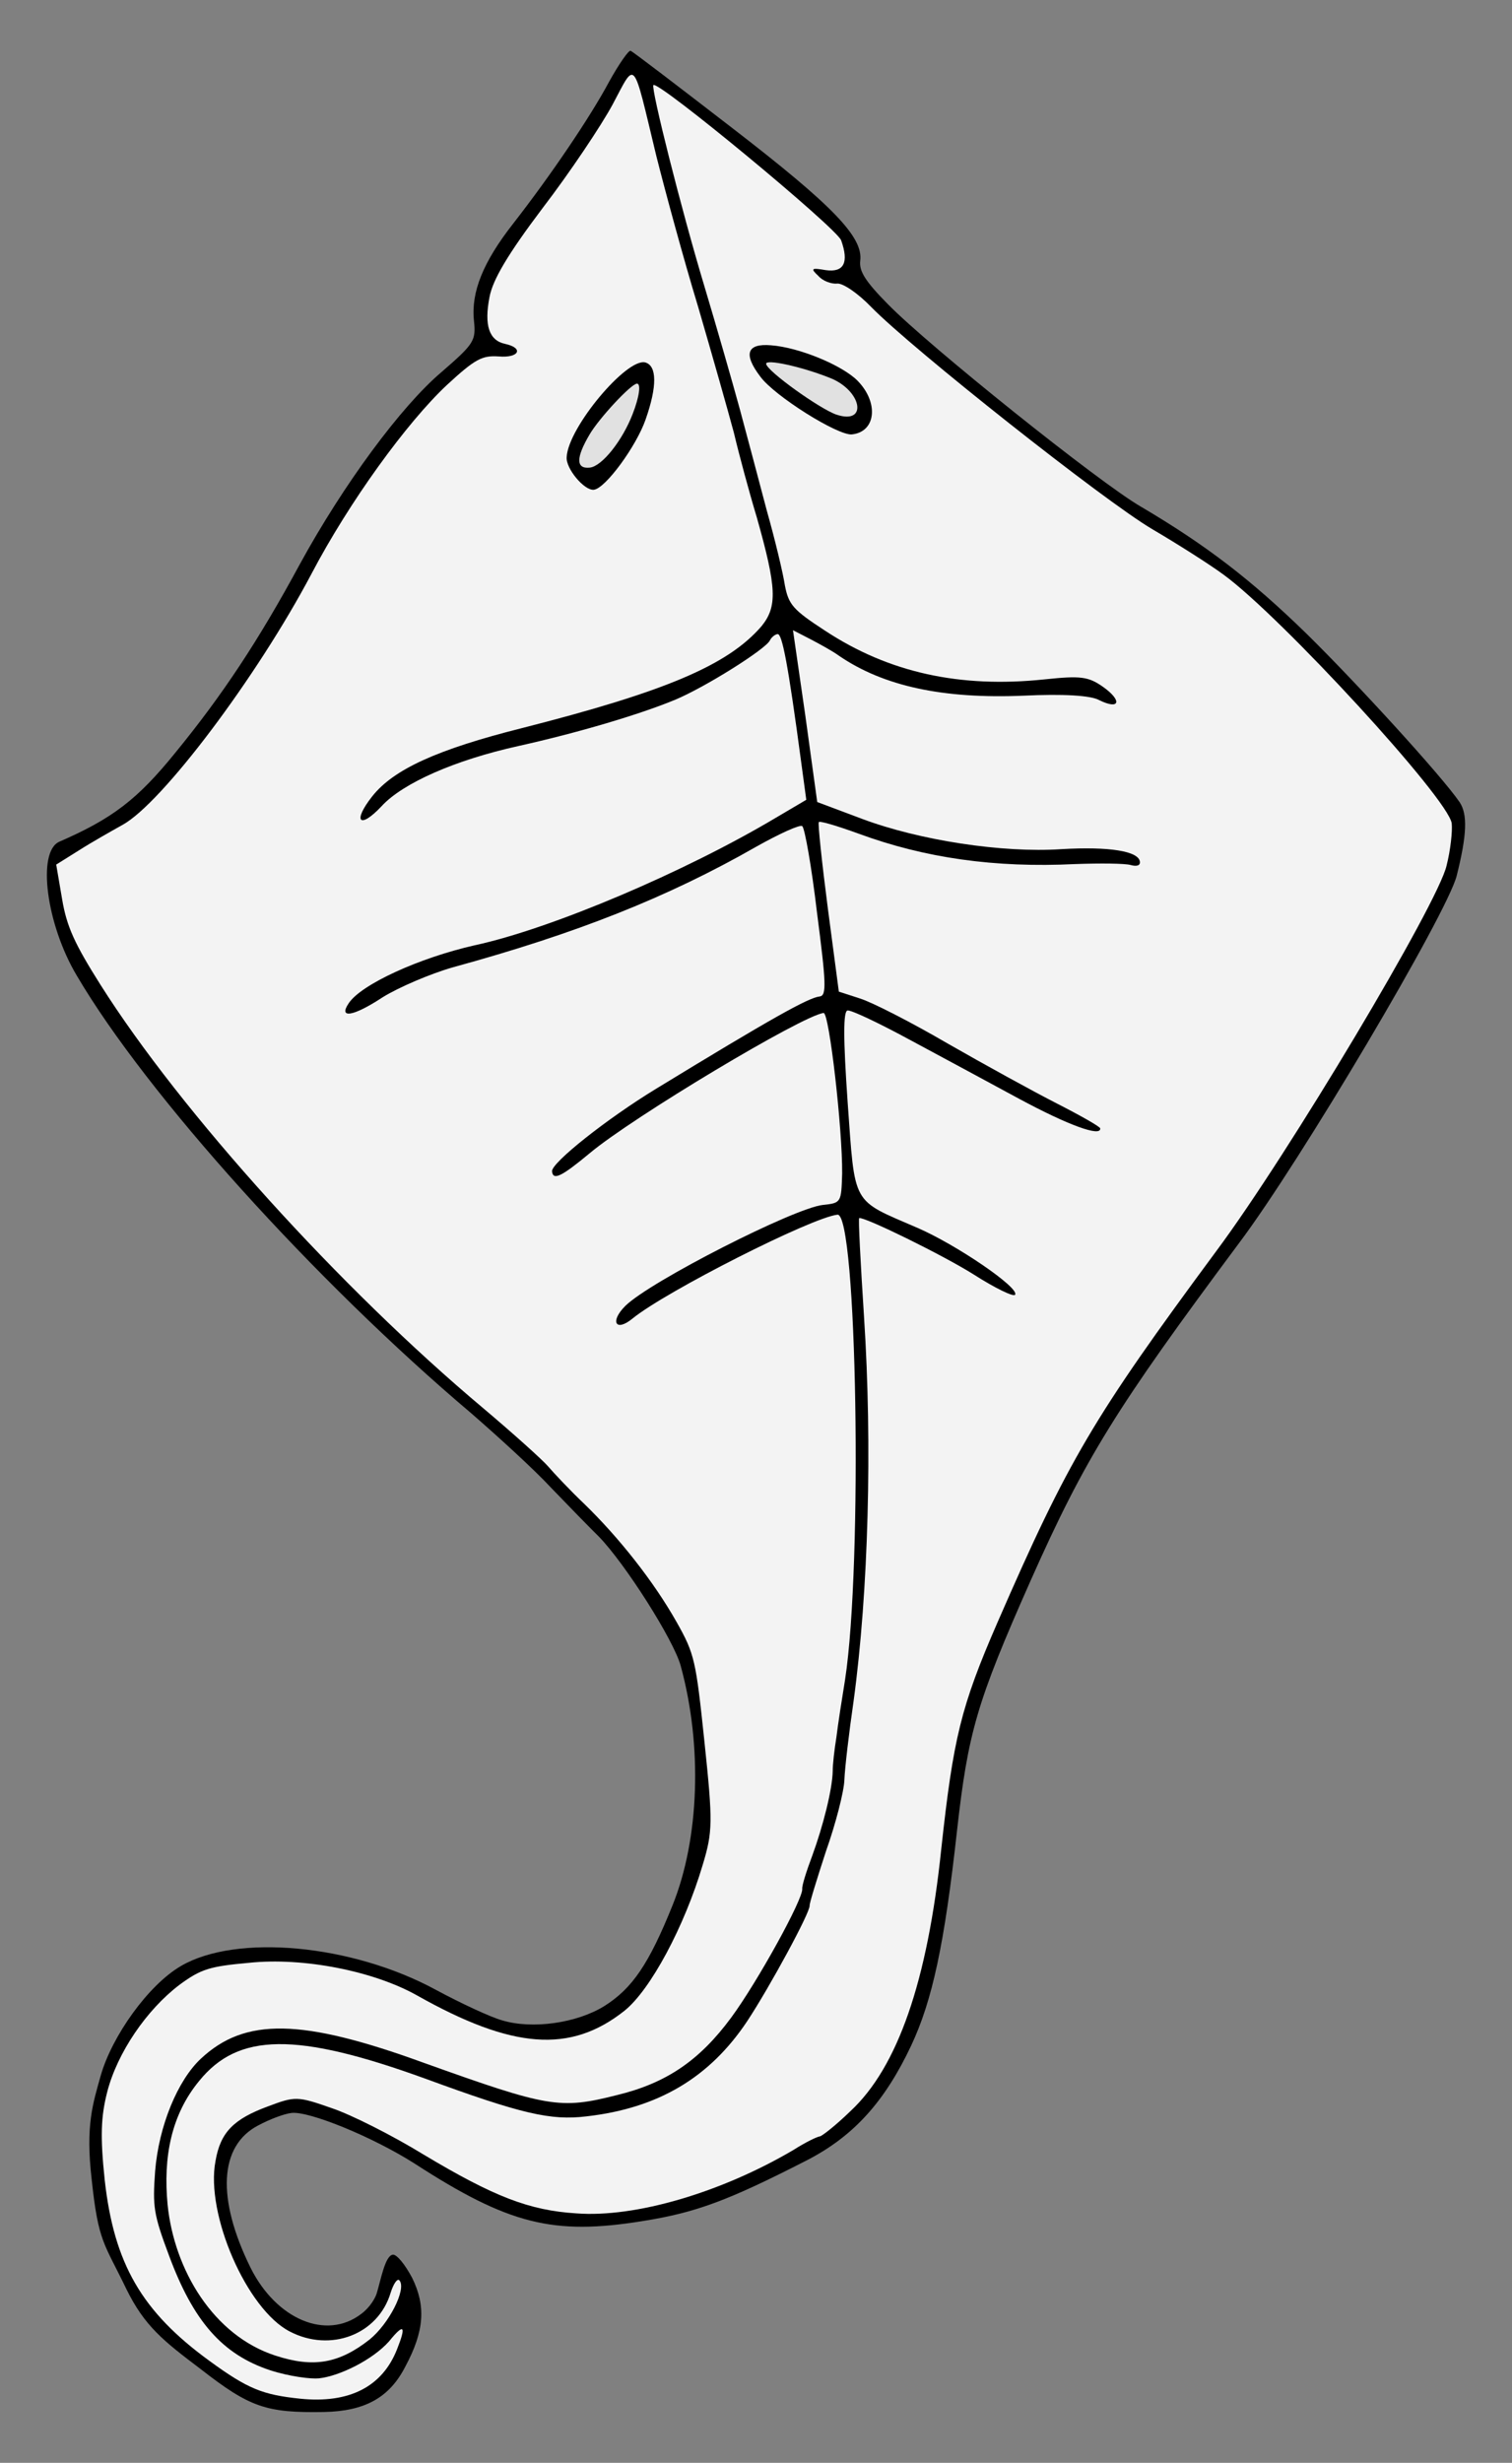
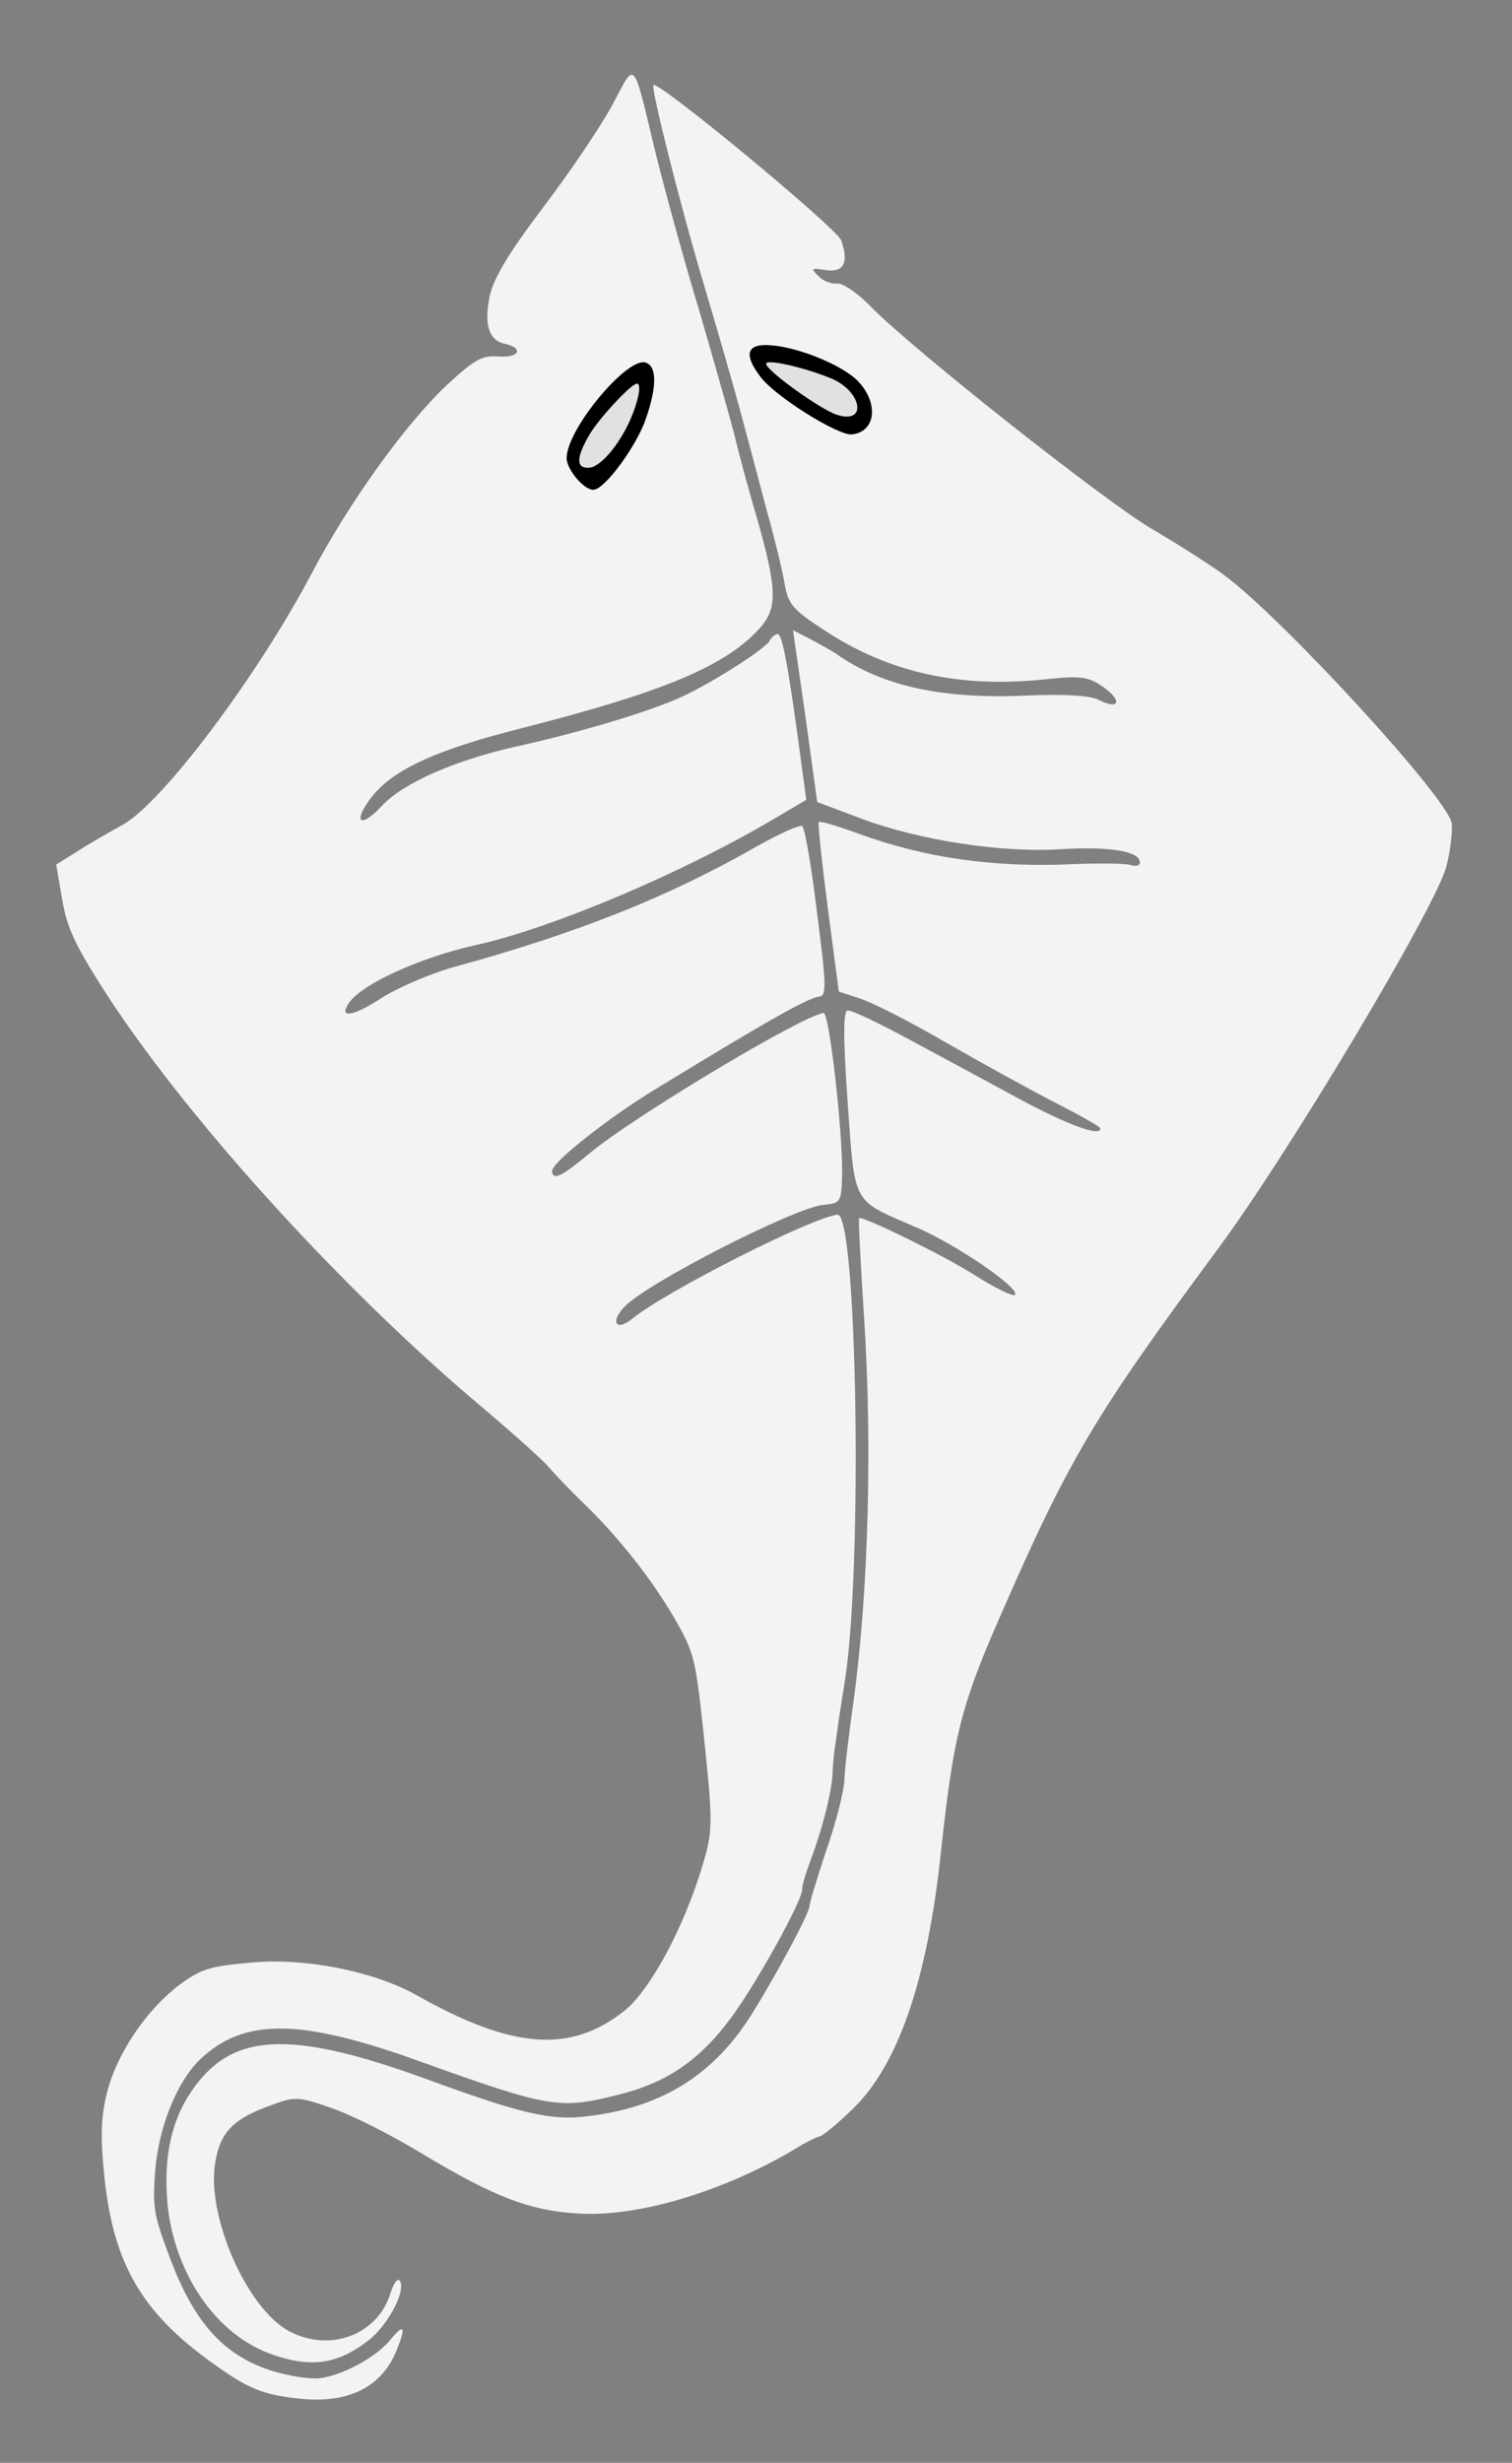
<svg xmlns="http://www.w3.org/2000/svg" version="1.1" viewBox="49.5 81 193.5 315" width="193.5" height="315">
  <rect x="49.5" y="81" width="193.5" height="315" fill="#808080" stroke="none" />
  <defs>
    <clipPath id="artboard_clip_path">
      <path d="M 49.5 81 L 243 81 L 243 347.538 L 216.208 396 L 49.5 396 Z" />
    </clipPath>
  </defs>
  <g id="Ray,_Manta" stroke="none" stroke-opacity="1" fill-opacity="1" stroke-dasharray="none" fill="none">
    <title>Ray, Manta</title>
    <g id="Ray,_Manta_Art" clip-path="url(#artboard_clip_path)">
      <title>Art</title>
      <g id="Group_70">
        <g id="Graphic_77">
-           <path d="M 236.299 183.602 C 233.996 180.235 223.151 168.383 216.712 162.058 C 209.555 155.087 203.826 150.709 195.516 145.808 C 190.215 142.757 168.384 125.274 163.129 119.908 C 160.221 116.966 159.436 115.677 159.586 114.362 C 159.993 111.36 156.18 107.358 143.144 97.324 C 136.31 92.052 130.502 87.61 130.201 87.497 C 129.972 87.376 128.717 89.168 127.443 91.468 C 125.03 95.98 120.032 103.362 115.135 109.651 C 111.317 114.527 109.772 118.371 110.155 122.012 C 110.425 124.582 110.177 124.969 106.009 128.582 C 100.839 132.951 93.447 142.967 87.877 153.152 C 82.619 162.871 78.011 169.851 71.935 177.275 C 67.079 183.271 63.87 185.701 57.107 188.649 C 54.206 189.893 55.403 199.222 59.343 205.809 C 68.306 221.035 89.79 244.833 109.832 261.781 C 113.168 264.679 117.796 268.884 119.994 271.251 C 122.263 273.611 125.013 276.426 126.14 277.534 C 129.457 280.939 135.678 290.679 136.609 294.045 C 139.418 304.288 139.006 316.169 135.571 324.686 C 132.538 332.222 130.41 335.333 126.822 337.587 C 123.297 339.762 117.609 340.576 113.731 339.396 C 112.244 338.975 108.449 337.208 105.312 335.517 C 94.518 329.65 79.726 328.318 72.654 332.453 C 68.438 334.917 63.824 341.454 62.399 346.44 C 61.403 350.009 60.429 352.793 61.228 359.711 C 62.083 367.849 62.843 367.883 65.663 373.752 C 68.002 378.516 70.404 380.399 75.186 384.011 C 81.475 388.908 83.571 389.625 90.992 389.495 C 96.177 389.383 99.318 387.682 101.355 383.714 C 103.832 379.123 104.002 375.93 102.255 372.36 C 101.354 370.65 100.276 369.32 99.776 369.373 C 98.776 369.478 98.217 372.696 97.701 374.354 C 97.536 374.885 96.874 376.101 95.736 376.943 C 91.26 380.373 84.84 377.655 81.542 371 C 77.226 362.215 77.528 355.471 82.521 352.853 C 84.024 352.046 85.899 351.343 86.828 351.246 C 89.112 351.006 97.257 354.336 102.596 357.744 C 114.599 365.505 120.306 366.926 131.732 365.076 C 138.548 363.998 142.647 362.485 152.92 357.219 C 158.805 354.146 162.747 349.762 166.111 342.624 C 168.824 336.853 170.374 329.617 171.965 315.231 C 173.38 302.595 174.489 298.725 181.375 283.205 C 188.381 267.456 192.334 261.122 208.02 240.057 C 215.938 229.553 234.692 197.845 235.918 193.025 C 237.241 187.761 237.328 185.153 236.299 183.602 Z" fill="black" />
-         </g>
+           </g>
        <g id="Graphic_76">
          <path d="M 234.625 191.717 L 234.625 191.717 C 235.137 189.714 235.389 187.306 235.284 186.307 C 234.882 183.173 213.451 159.875 206.102 154.512 C 204.303 153.185 200.204 150.585 196.973 148.687 C 190.819 145.075 166.258 125.642 161.002 120.276 C 159.3 118.506 157.358 117.195 156.644 117.27 C 155.93 117.345 154.807 116.958 154.232 116.296 C 153.191 115.323 153.327 115.236 155.164 115.549 C 157.508 115.88 158.166 114.583 157.145 111.732 C 156.544 110.135 133.699 91.243 133.116 91.882 C 132.804 92.348 136.653 107.678 139.646 117.613 C 141.201 122.79 143.251 129.937 144.19 133.375 C 145.136 136.885 146.687 142.712 147.648 146.364 C 148.681 150.009 149.71 154.304 149.946 155.867 C 150.423 158.343 150.998 159.004 155.104 161.676 C 163.245 167.028 172.334 169.032 183.185 167.892 C 187.754 167.411 188.776 167.521 190.647 168.84 C 193.141 170.598 192.84 171.857 190.177 170.549 C 189.102 169.94 185.544 169.737 180.517 169.976 C 170.169 170.414 162.561 168.76 156.885 164.882 C 156.024 164.25 154.341 163.345 153.195 162.743 L 150.982 161.604 L 152.566 172.553 L 154.086 183.581 L 159.797 185.724 C 167.161 188.486 177.797 190.111 185.323 189.609 C 191.493 189.249 195.238 189.866 195.381 191.222 C 195.434 191.722 194.941 191.846 194.197 191.635 C 193.454 191.425 190.275 191.398 187.111 191.514 C 176.771 192.023 167.829 190.726 159.421 187.64 C 156.644 186.632 154.334 185.937 154.285 186.159 C 154.157 186.316 154.682 191.314 155.44 197.153 L 156.851 207.831 L 159.542 208.703 C 161.108 209.188 166.143 211.762 170.756 214.453 C 175.441 217.137 181.723 220.591 184.773 222.147 C 187.824 223.703 190.281 225.104 190.303 225.319 C 190.423 226.461 186.144 224.89 179.87 221.507 C 175.967 219.391 169.693 216.009 165.868 213.957 C 161.964 211.841 158.471 210.187 157.971 210.239 C 157.4 210.299 157.41 213.835 157.98 222.003 C 158.947 235.327 158.414 234.372 166.882 238.03 C 171.872 240.176 180.035 245.741 179.404 246.602 C 179.22 246.91 176.785 245.722 174.077 243.986 C 170.136 241.513 160.319 236.698 159.462 236.788 C 159.319 236.803 159.634 242.545 160.084 249.571 C 161.137 265.772 160.653 284.517 158.738 298.576 C 158.152 302.608 157.617 307.139 157.561 308.661 C 157.504 310.182 156.425 314.338 155.2 317.787 C 154.053 321.3 153.083 324.433 153.113 324.719 C 153.203 325.575 148.002 335.144 145.138 339.487 C 140.339 346.704 133.752 350.644 124.55 351.684 C 119.989 352.235 116.292 351.397 103.905 346.852 C 87.396 340.864 79.976 340.995 74.993 347.148 C 71.408 351.495 70.373 356.878 70.947 362.966 C 71.792 371.345 76.829 379.724 84.749 382.284 C 89.606 383.867 92.868 383.307 96.802 380.223 C 99.264 378.232 101.541 373.807 100.628 372.675 C 100.377 372.341 99.873 373.044 99.493 374.238 C 97.892 379.603 91.782 381.906 86.59 379.203 C 81.097 376.388 75.772 364.173 77.08 357.395 C 77.704 353.72 79.403 352.026 83.781 350.411 C 87.252 349.108 87.538 349.078 91.96 350.634 C 94.428 351.457 99.763 354.145 103.776 356.61 C 112.71 361.95 117.226 363.713 123.256 364.09 C 130.823 364.666 141.813 361.418 151.057 355.971 C 152.545 355.021 154.056 354.285 154.413 354.247 C 154.698 354.217 156.498 352.801 158.332 351.02 C 164.382 345.404 168.205 334.392 169.962 317.462 C 171.505 303.298 172.456 299.3 177.166 288.484 C 186.239 267.681 189.362 262.373 205.161 241.008 C 214.334 228.711 233.543 196.522 234.625 191.717 Z" fill="#f3f3f3" />
        </g>
        <g id="Graphic_75">
          <path d="M 148.811 185.579 L 148.811 185.579 L 152.685 183.295 L 152.039 178.527 C 150.339 165.786 149.585 162.04 149.014 162.1 C 148.657 162.138 148.194 162.547 148.018 162.927 C 147.416 164.072 139.833 168.839 135.963 170.473 C 131.33 172.403 123.278 174.765 115.872 176.41 C 107.76 178.201 101.068 181.142 98.347 184.098 C 95.491 187.141 94.586 186.082 97.134 182.855 C 99.873 179.391 105.453 176.855 116.282 174.129 C 134.63 169.458 142.648 166.089 146.958 161.089 C 149.003 158.564 148.898 156.194 146.367 147.221 C 145.372 143.933 144.069 139.09 143.419 136.343 C 142.706 133.675 140.64 126.386 138.838 120.224 C 136.964 114.069 134.606 105.367 133.491 100.937 C 130.419 88.196 130.908 88.722 127.893 94.38 C 126.443 97.058 122.451 103.036 118.96 107.589 C 114.462 113.547 112.564 116.778 112.147 118.987 C 111.443 122.598 112.082 124.552 114.148 124.984 C 116.587 125.522 115.929 126.818 113.306 126.588 C 111.199 126.449 110.308 126.903 106.689 130.243 C 101.564 135.04 94.187 145.199 89.376 154.366 C 82.393 167.586 70.232 183.733 65.182 186.502 C 63.75 187.302 61.229 188.721 59.605 189.758 L 56.693 191.58 L 57.444 195.976 C 58.033 199.523 59.059 201.725 62.349 206.937 C 72.653 223.249 93.066 245.788 111.35 261.117 C 115.152 264.326 118.898 267.686 119.638 268.546 C 120.378 269.407 122.41 271.575 124.255 273.33 C 128.755 277.693 133.169 283.292 136.095 288.47 C 138.401 292.558 138.555 293.336 139.658 303.83 C 140.731 314.038 140.716 315.267 139.43 319.516 C 137.085 327.414 132.74 335.521 129.411 338.181 C 122.481 343.673 115.057 343.082 102.858 336.208 C 97.336 333.107 88.341 331.31 81.345 332.045 C 76.34 332.499 75.22 332.833 72.474 334.854 C 68.261 338.04 64.511 343.559 63.229 348.529 C 62.409 351.719 62.315 354.255 62.9 359.823 C 64.097 370.524 67.628 376.649 76.302 382.955 C 81.227 386.552 83.11 387.292 87.926 387.796 C 94.201 388.436 98.447 386.258 100.323 381.441 C 101.522 378.428 101.199 378.101 99.282 380.468 C 97.151 382.857 92.893 384.92 90.323 385.19 C 89.323 385.296 86.619 384.974 84.08 384.159 C 77.948 382.133 74.255 377.901 71.134 369.496 C 69.129 364.149 69.031 363.221 69.351 358.712 C 69.822 352.889 72.242 347.077 75.2 344.312 C 80.852 339.026 88.081 339.132 103.766 344.846 C 119.666 350.537 121.139 350.815 128.451 348.964 C 134.786 347.432 139.028 344.532 143.072 339.055 C 146.42 334.516 152.302 323.866 152.167 322.581 C 152.122 322.152 152.72 320.285 153.453 318.331 C 154.855 314.503 156.024 309.833 156.069 307.518 C 156.058 306.726 156.284 304.753 156.547 303.137 C 156.739 301.529 157.258 298.227 157.653 295.803 C 159.921 280.985 159.173 236.097 156.674 236.36 C 153.39 236.705 134.681 246.178 130.428 249.656 C 128.301 251.396 127.508 250.035 129.534 248.018 C 132.739 244.866 151.17 235.495 154.811 235.112 C 157.167 234.864 157.159 234.793 157.276 231.1 C 157.326 225.392 155.615 210.487 154.901 210.562 C 152.26 210.84 130.462 223.885 124.957 228.506 C 121.372 231.481 120.275 232.029 120.147 230.816 C 120.034 229.745 127.163 224.088 133.472 220.249 C 148.19 211.267 152.963 208.601 154.39 208.45 C 155.318 208.353 155.217 206.703 154.058 197.731 C 153.371 191.885 152.489 186.925 152.173 186.669 C 151.929 186.406 149.242 187.627 146.244 189.313 C 134.941 195.77 123.3 200.386 107.444 204.723 C 104.641 205.523 100.564 207.251 98.464 208.554 C 94.683 211.045 92.763 211.319 94.139 209.298 C 95.762 206.889 103.131 203.517 110.251 201.902 C 120.062 199.788 137.196 192.502 148.811 185.579 Z" fill="#f3f3f3" />
        </g>
        <g id="Graphic_74">
-           <path d="M 159.25 129.699 C 157.311 127.737 151.8 125.43 148.163 125.162 C 145.104 124.906 144.597 126.259 146.776 129.134 C 148.552 131.617 156.742 136.747 158.527 136.56 C 161.597 136.237 162 132.514 159.25 129.699 Z" fill="black" />
+           <path d="M 159.25 129.699 C 157.311 127.737 151.8 125.43 148.163 125.162 C 145.104 124.906 144.597 126.259 146.776 129.134 C 148.552 131.617 156.742 136.747 158.527 136.56 C 161.597 136.237 162 132.514 159.25 129.699 " fill="black" />
        </g>
        <g id="Graphic_73">
          <path d="M 156.529 134.027 C 154.432 133.309 147.644 128.465 147.546 127.537 C 147.479 126.894 151.983 127.864 155.598 129.289 C 159.806 130.868 160.643 135.399 156.529 134.027 Z" fill="#e1e1e1" />
        </g>
        <g id="Graphic_72">
          <path d="M 132.081 127.358 C 129.707 126.741 122.202 135.686 122.021 139.458 C 121.886 140.916 124.279 143.768 125.492 143.641 C 126.991 143.483 130.964 138.013 132.125 134.643 C 133.625 130.371 133.569 127.779 132.081 127.358 Z" fill="black" />
        </g>
        <g id="Graphic_71">
          <path d="M 130.465 133.952 C 129.16 137.337 126.549 140.643 124.978 140.808 C 123.193 140.995 123.186 139.552 124.964 136.551 C 126.189 134.473 130.21 130.153 130.995 130.07 C 131.566 130.01 131.318 131.769 130.465 133.952 Z" fill="#e1e1e1" />
        </g>
      </g>
    </g>
  </g>
</svg>